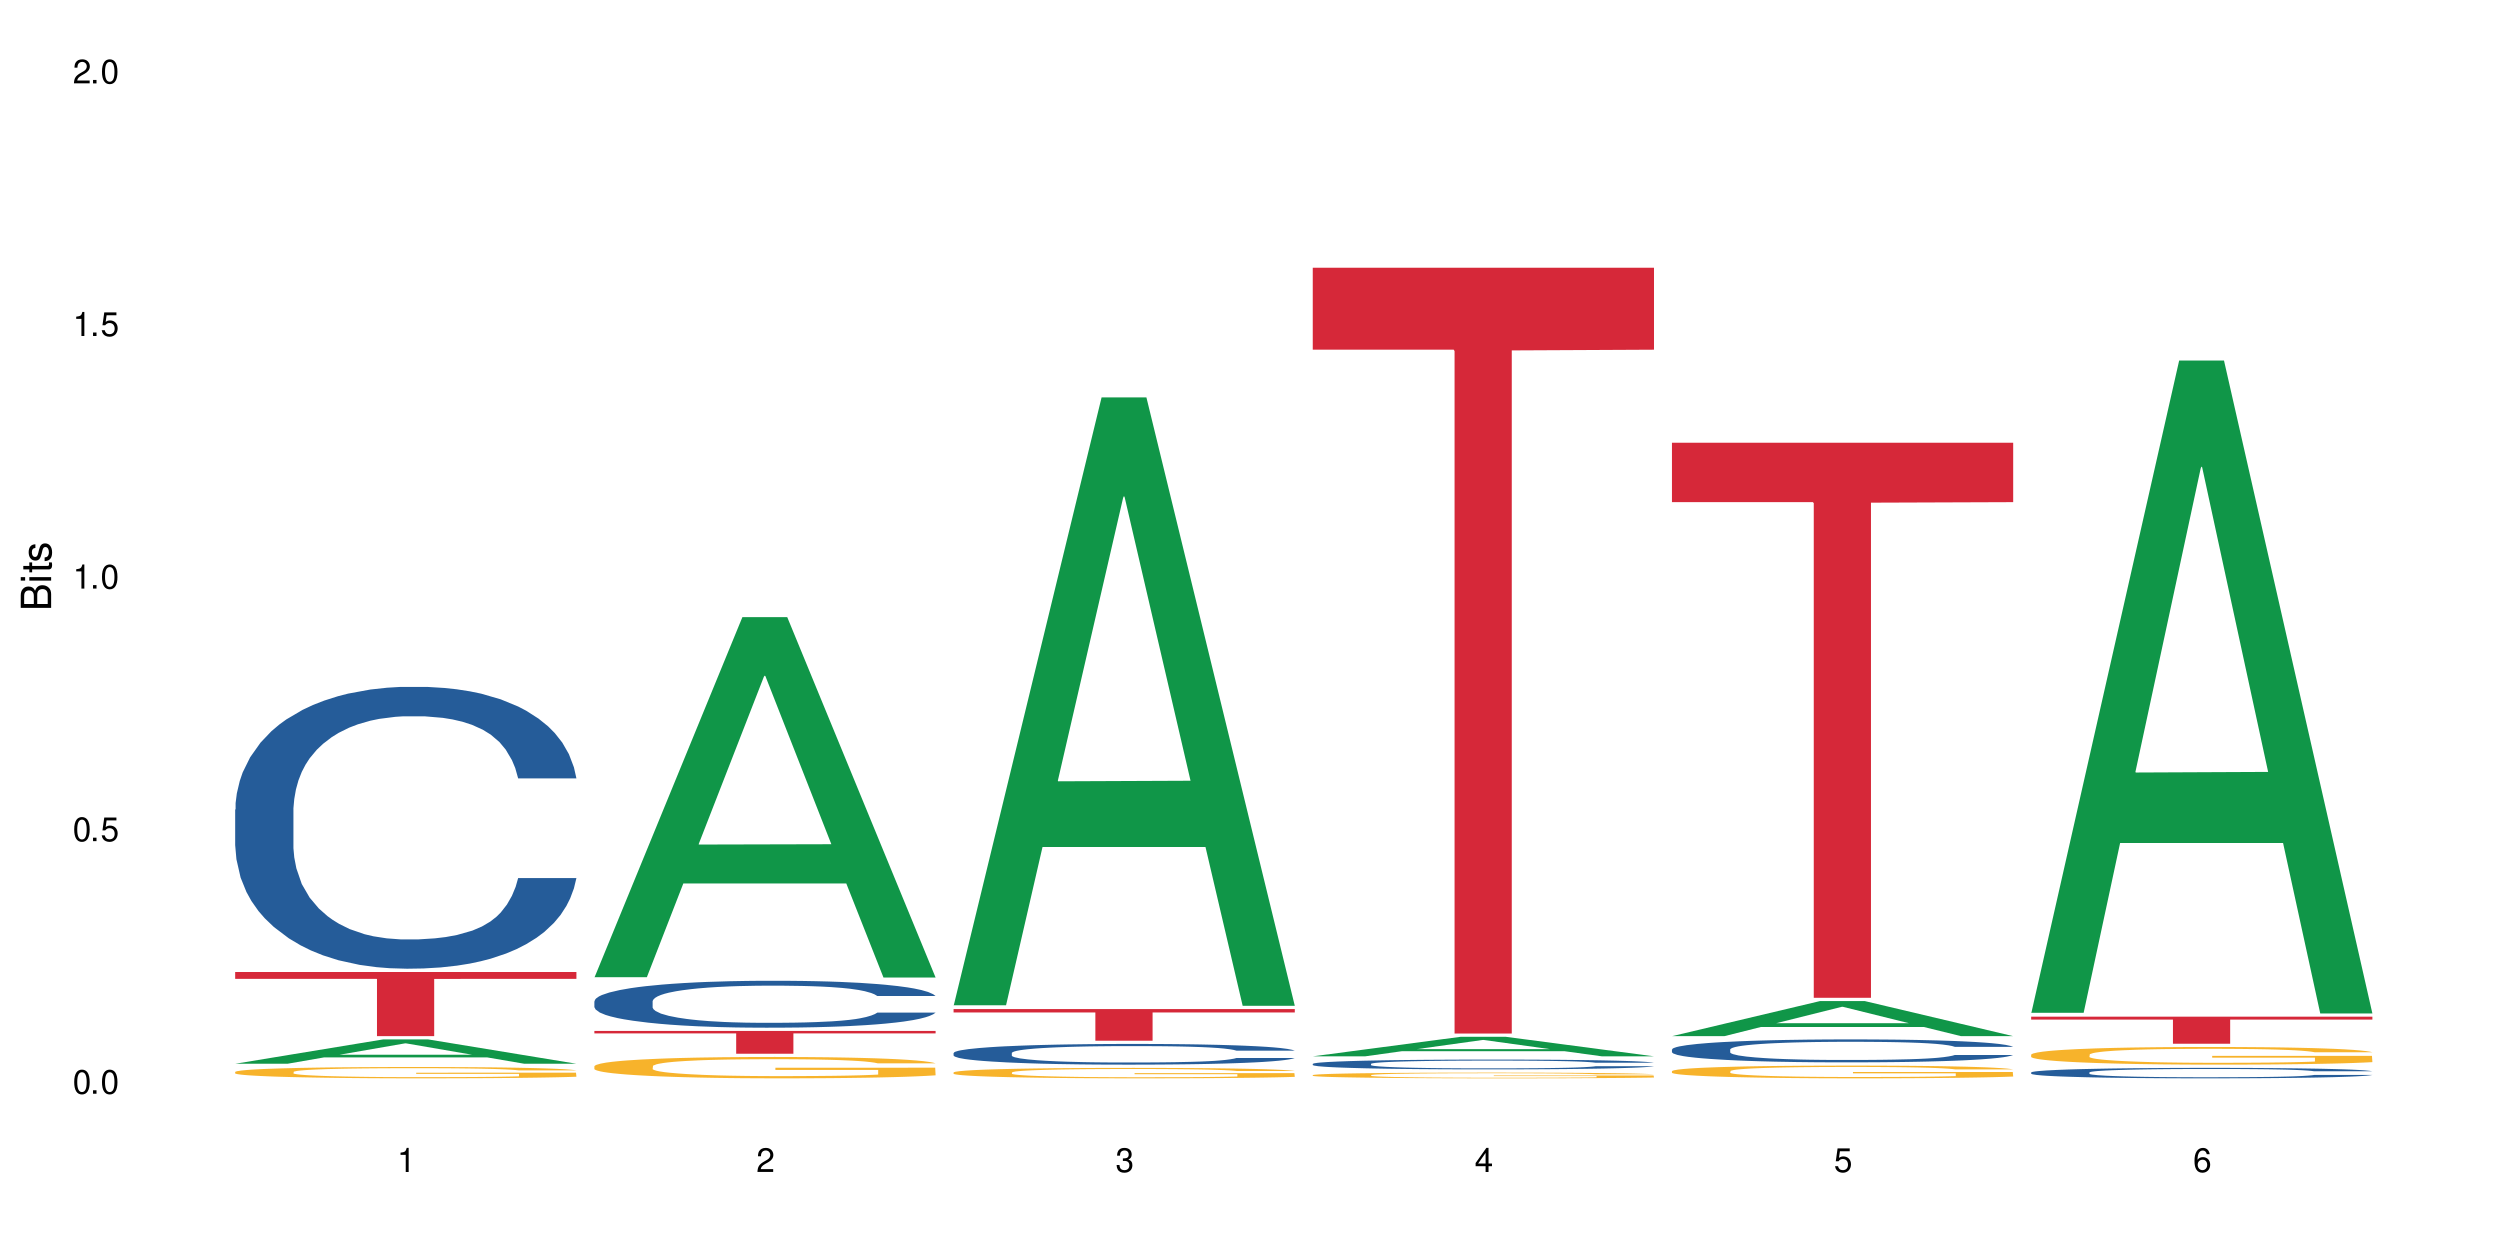
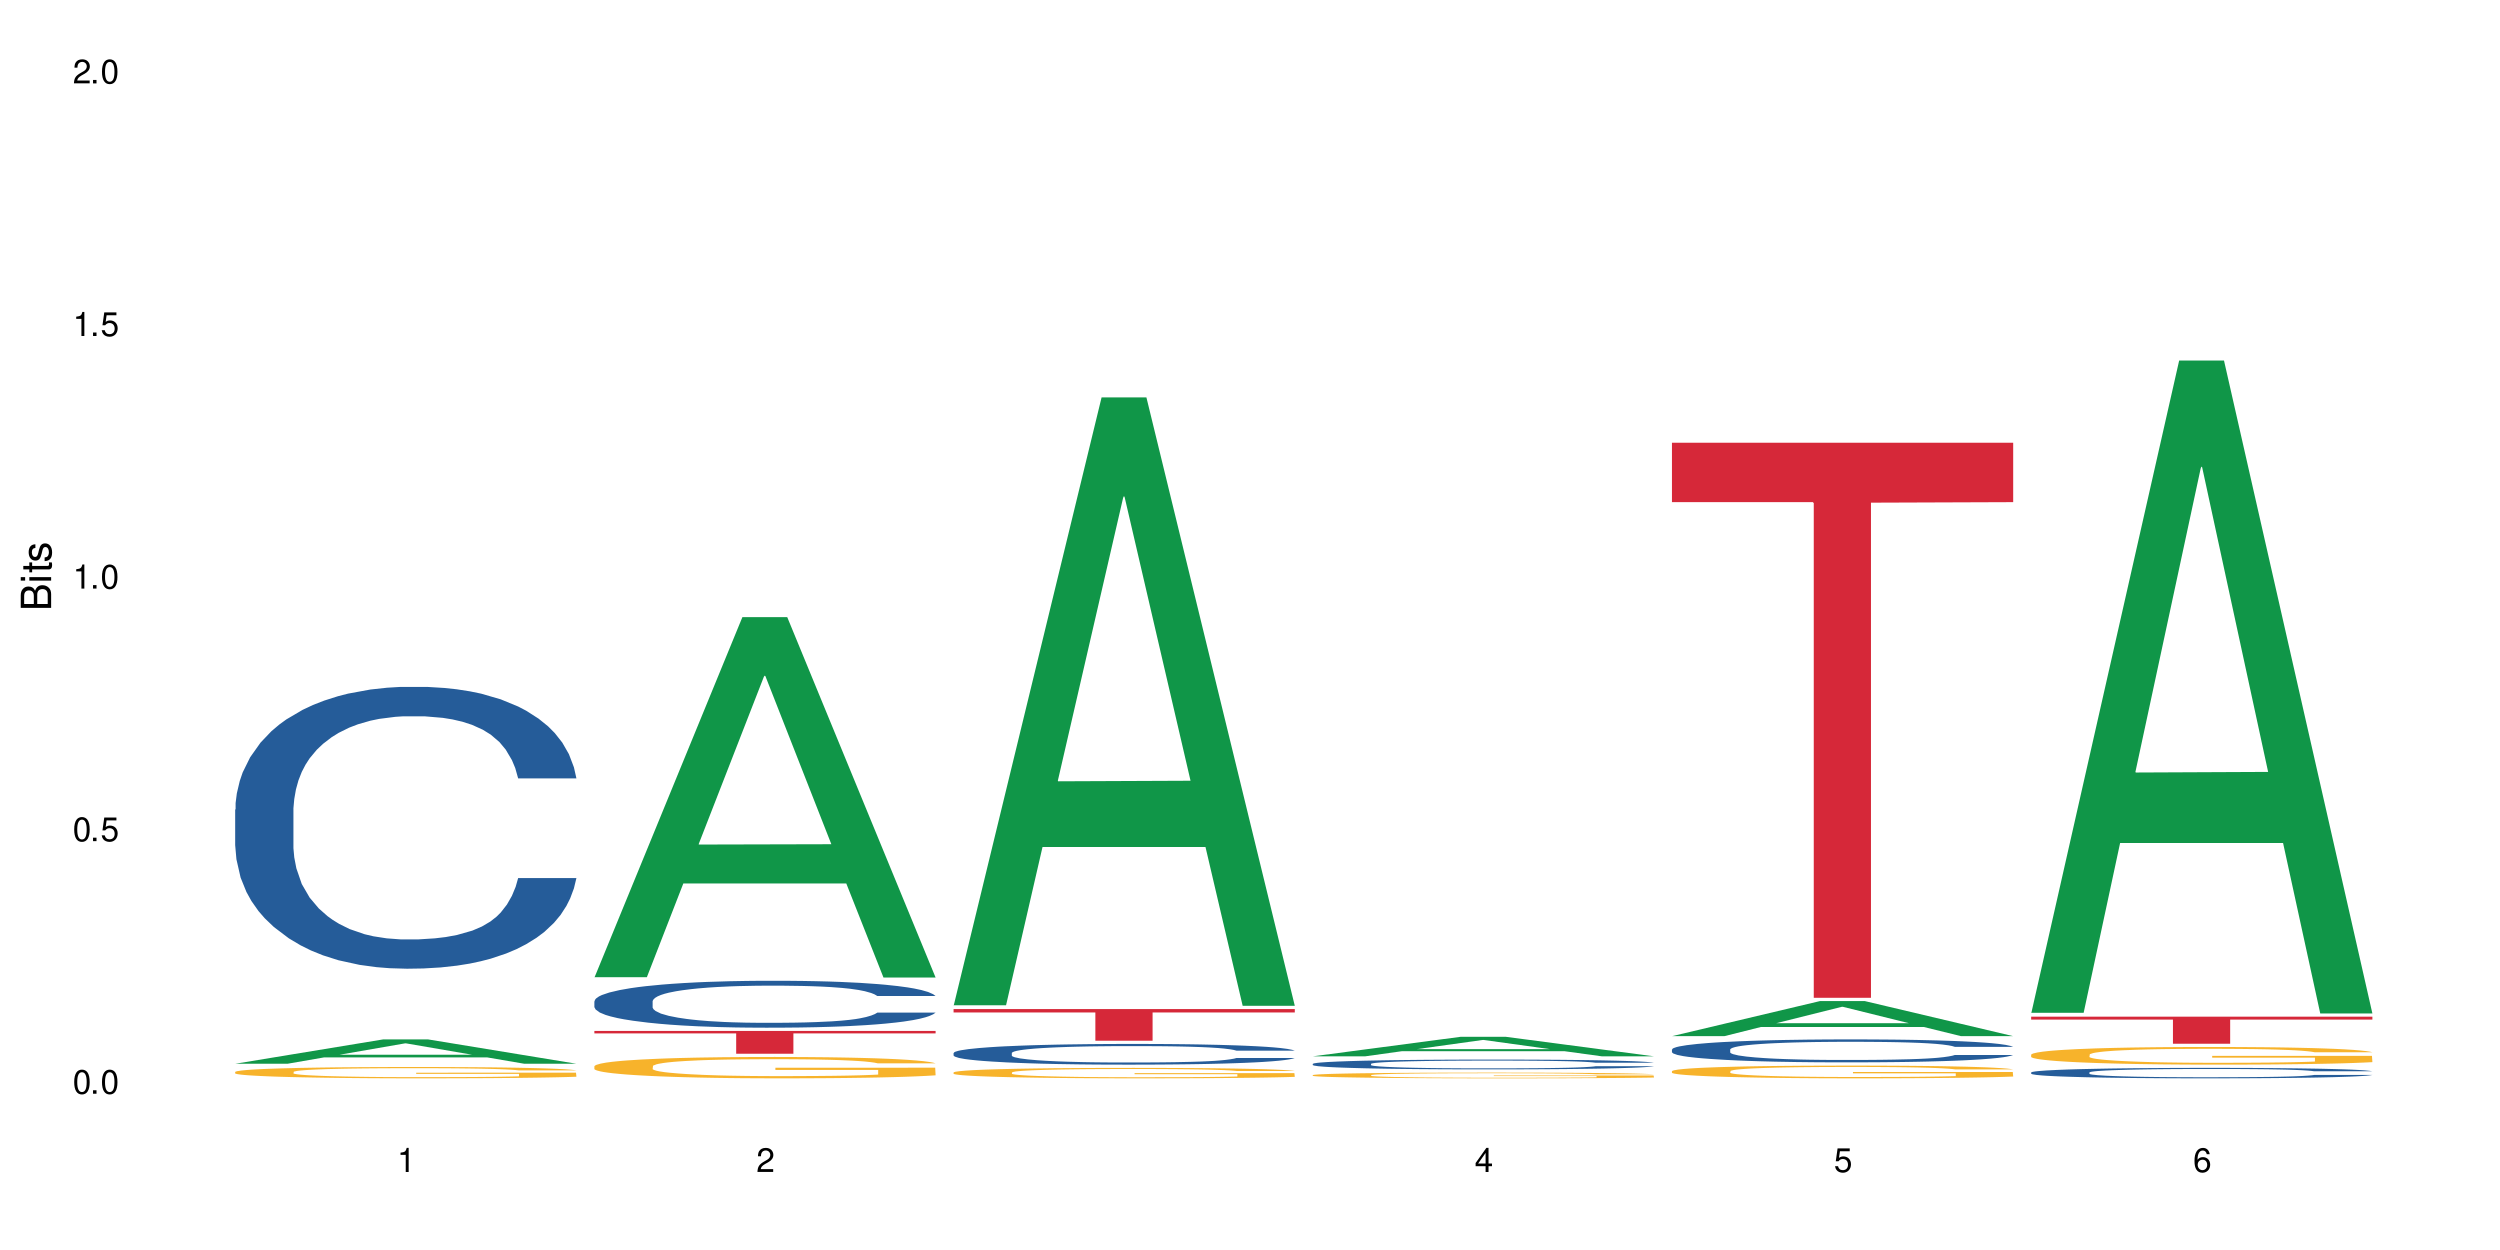
<svg xmlns="http://www.w3.org/2000/svg" xmlns:xlink="http://www.w3.org/1999/xlink" width="720" height="360" viewBox="0 0 720 360">
  <defs>
    <g>
      <g id="glyph-0-0">
</g>
      <g id="glyph-0-1">
        <path d="M 2.641 -6.938 C 2 -6.938 1.422 -6.656 1.078 -6.172 C 0.641 -5.562 0.406 -4.641 0.406 -3.359 C 0.406 -1.016 1.188 0.219 2.641 0.219 C 4.078 0.219 4.859 -1.016 4.859 -3.297 C 4.859 -4.641 4.656 -5.547 4.203 -6.172 C 3.844 -6.656 3.281 -6.938 2.641 -6.938 Z M 2.641 -6.188 C 3.547 -6.188 4 -5.25 4 -3.375 C 4 -1.406 3.562 -0.484 2.625 -0.484 C 1.734 -0.484 1.281 -1.438 1.281 -3.344 C 1.281 -5.25 1.734 -6.188 2.641 -6.188 Z M 2.641 -6.188 " />
      </g>
      <g id="glyph-0-2">
        <path d="M 1.828 -1 L 0.828 -1 L 0.828 0 L 1.828 0 Z M 1.828 -1 " />
      </g>
      <g id="glyph-0-3">
        <path d="M 4.562 -6.797 L 1.062 -6.797 L 0.547 -3.094 L 1.328 -3.094 C 1.719 -3.562 2.047 -3.734 2.578 -3.734 C 3.484 -3.734 4.062 -3.109 4.062 -2.094 C 4.062 -1.125 3.484 -0.531 2.578 -0.531 C 1.828 -0.531 1.375 -0.906 1.188 -1.672 L 0.328 -1.672 C 0.453 -1.109 0.547 -0.844 0.75 -0.594 C 1.125 -0.078 1.828 0.219 2.594 0.219 C 3.969 0.219 4.922 -0.781 4.922 -2.219 C 4.922 -3.562 4.031 -4.484 2.719 -4.484 C 2.25 -4.484 1.859 -4.359 1.469 -4.062 L 1.734 -5.969 L 4.562 -5.969 Z M 4.562 -6.797 " />
      </g>
      <g id="glyph-0-4">
        <path d="M 2.484 -4.938 L 2.484 0 L 3.328 0 L 3.328 -6.938 L 2.766 -6.938 C 2.469 -5.875 2.281 -5.734 0.984 -5.562 L 0.984 -4.938 Z M 2.484 -4.938 " />
      </g>
      <g id="glyph-0-5">
        <path d="M 4.859 -0.828 L 1.281 -0.828 C 1.359 -1.406 1.672 -1.781 2.5 -2.281 L 3.469 -2.828 C 4.406 -3.344 4.906 -4.062 4.906 -4.906 C 4.906 -5.484 4.672 -6.031 4.266 -6.406 C 3.859 -6.766 3.375 -6.938 2.719 -6.938 C 1.859 -6.938 1.219 -6.625 0.844 -6.031 C 0.609 -5.672 0.5 -5.234 0.484 -4.531 L 1.328 -4.531 C 1.359 -5.016 1.406 -5.281 1.531 -5.516 C 1.75 -5.938 2.188 -6.203 2.703 -6.203 C 3.469 -6.203 4.031 -5.641 4.031 -4.891 C 4.031 -4.344 3.719 -3.859 3.125 -3.516 L 2.234 -3 C 0.812 -2.172 0.406 -1.531 0.328 -0.016 L 4.859 -0.016 Z M 4.859 -0.828 " />
      </g>
      <g id="glyph-0-6">
-         <path d="M 2.125 -3.188 L 2.578 -3.188 C 3.5 -3.188 3.984 -2.766 3.984 -1.922 C 3.984 -1.062 3.469 -0.531 2.594 -0.531 C 1.656 -0.531 1.203 -1 1.156 -2.016 L 0.312 -2.016 C 0.344 -1.453 0.438 -1.094 0.609 -0.781 C 0.953 -0.109 1.625 0.219 2.547 0.219 C 3.953 0.219 4.859 -0.625 4.859 -1.938 C 4.859 -2.828 4.516 -3.297 3.703 -3.594 C 4.344 -3.844 4.656 -4.328 4.656 -5.031 C 4.656 -6.219 3.875 -6.938 2.578 -6.938 C 1.203 -6.938 0.484 -6.172 0.453 -4.703 L 1.297 -4.703 C 1.312 -5.125 1.344 -5.359 1.453 -5.578 C 1.641 -5.969 2.062 -6.203 2.594 -6.203 C 3.344 -6.203 3.797 -5.75 3.797 -5 C 3.797 -4.516 3.609 -4.219 3.25 -4.047 C 3.016 -3.953 2.703 -3.922 2.125 -3.906 Z M 2.125 -3.188 " />
-       </g>
+         </g>
      <g id="glyph-0-7">
        <path d="M 3.141 -1.672 L 3.141 0 L 3.984 0 L 3.984 -1.672 L 4.984 -1.672 L 4.984 -2.438 L 3.984 -2.438 L 3.984 -6.938 L 3.359 -6.938 L 0.266 -2.578 L 0.266 -1.672 Z M 3.141 -2.438 L 1 -2.438 L 3.141 -5.5 Z M 3.141 -2.438 " />
      </g>
      <g id="glyph-0-8">
        <path d="M 4.781 -5.125 C 4.609 -6.266 3.891 -6.938 2.844 -6.938 C 2.094 -6.938 1.422 -6.578 1.031 -5.953 C 0.594 -5.266 0.406 -4.422 0.406 -3.172 C 0.406 -2 0.578 -1.25 0.984 -0.641 C 1.359 -0.078 1.953 0.219 2.703 0.219 C 3.984 0.219 4.922 -0.75 4.922 -2.094 C 4.922 -3.375 4.062 -4.281 2.844 -4.281 C 2.172 -4.281 1.641 -4.031 1.281 -3.516 C 1.281 -5.234 1.828 -6.188 2.797 -6.188 C 3.391 -6.188 3.797 -5.797 3.938 -5.125 Z M 2.734 -3.531 C 3.547 -3.531 4.062 -2.953 4.062 -2.031 C 4.062 -1.156 3.484 -0.531 2.703 -0.531 C 1.922 -0.531 1.328 -1.188 1.328 -2.078 C 1.328 -2.938 1.906 -3.531 2.734 -3.531 Z M 2.734 -3.531 " />
      </g>
      <g id="glyph-1-0">
</g>
      <g id="glyph-1-1">
        <path d="M 0 -0.953 L 0 -4.891 C 0 -5.719 -0.234 -6.344 -0.734 -6.797 C -1.188 -7.234 -1.812 -7.469 -2.5 -7.469 C -3.547 -7.469 -4.188 -7 -4.625 -5.875 C -4.984 -6.688 -5.625 -7.094 -6.531 -7.094 C -7.172 -7.094 -7.734 -6.859 -8.141 -6.391 C -8.562 -5.922 -8.75 -5.344 -8.75 -4.5 L -8.75 -0.953 Z M -4.984 -2.062 L -7.766 -2.062 L -7.766 -4.219 C -7.766 -4.844 -7.688 -5.203 -7.453 -5.5 C -7.219 -5.812 -6.859 -5.969 -6.375 -5.969 C -5.891 -5.969 -5.531 -5.812 -5.297 -5.5 C -5.062 -5.203 -4.984 -4.844 -4.984 -4.219 Z M -0.984 -2.062 L -4 -2.062 L -4 -4.781 C -4 -5.766 -3.438 -6.359 -2.484 -6.359 C -1.547 -6.359 -0.984 -5.766 -0.984 -4.781 Z M -0.984 -2.062 " />
      </g>
      <g id="glyph-1-2">
        <path d="M -6.281 -1.797 L -6.281 -0.797 L 0 -0.797 L 0 -1.797 Z M -8.75 -1.797 L -8.75 -0.797 L -7.484 -0.797 L -7.484 -1.797 Z M -8.75 -1.797 " />
      </g>
      <g id="glyph-1-3">
        <path d="M -6.281 -3.047 L -6.281 -2.016 L -8.016 -2.016 L -8.016 -1.016 L -6.281 -1.016 L -6.281 -0.172 L -5.469 -0.172 L -5.469 -1.016 L -0.719 -1.016 C -0.078 -1.016 0.281 -1.453 0.281 -2.234 C 0.281 -2.5 0.25 -2.719 0.188 -3.047 L -0.641 -3.047 C -0.609 -2.906 -0.594 -2.766 -0.594 -2.562 C -0.594 -2.141 -0.719 -2.016 -1.156 -2.016 L -5.469 -2.016 L -5.469 -3.047 Z M -6.281 -3.047 " />
      </g>
      <g id="glyph-1-4">
        <path d="M -4.531 -5.25 C -5.766 -5.25 -6.469 -4.422 -6.469 -2.969 C -6.469 -1.516 -5.719 -0.562 -4.547 -0.562 C -3.562 -0.562 -3.094 -1.062 -2.734 -2.562 L -2.516 -3.484 C -2.344 -4.188 -2.094 -4.469 -1.641 -4.469 C -1.047 -4.469 -0.641 -3.875 -0.641 -3 C -0.641 -2.453 -0.797 -2 -1.062 -1.75 C -1.25 -1.594 -1.422 -1.531 -1.875 -1.469 L -1.875 -0.406 C -0.422 -0.453 0.281 -1.266 0.281 -2.922 C 0.281 -4.5 -0.5 -5.516 -1.719 -5.516 C -2.656 -5.516 -3.172 -4.984 -3.469 -3.734 L -3.703 -2.766 C -3.891 -1.953 -4.156 -1.609 -4.594 -1.609 C -5.188 -1.609 -5.547 -2.125 -5.547 -2.938 C -5.547 -3.75 -5.203 -4.172 -4.531 -4.203 Z M -4.531 -5.25 " />
      </g>
    </g>
  </defs>
  <rect x="-72" y="-36" width="864" height="432" fill="rgb(100%, 100%, 100%)" fill-opacity="1" />
  <path fill-rule="nonzero" fill="rgb(6.275%, 58.824%, 28.235%)" fill-opacity="1" d="M 67.73 306.352 L 67.836 306.344 L 110.359 299.348 L 123.273 299.348 L 166.008 306.359 L 150.992 306.359 L 140.281 304.527 L 93.352 304.527 L 82.852 306.352 L 67.73 306.352 L 97.863 303.77 L 135.977 303.766 L 116.973 300.492 L 116.766 300.484 L 116.555 300.504 L 97.758 303.766 L 97.863 303.77 Z M 67.73 306.352 " />
  <path fill-rule="nonzero" fill="rgb(14.51%, 36.078%, 60%)" fill-opacity="1" d="M 67.73 233.148 L 67.852 233.074 L 67.852 231.297 L 68.211 228.477 L 69.051 224.914 L 69.887 222.469 L 72.047 218.09 L 75.043 213.863 L 78.156 210.598 L 80.434 208.672 L 82.473 207.188 L 87.145 204.441 L 90.145 203.031 L 93.379 201.77 L 97.332 200.512 L 100.211 199.77 L 106.684 198.582 L 111.477 198.062 L 115.191 197.84 L 123.223 197.84 L 128.016 198.137 L 131.492 198.508 L 135.324 199.102 L 138.562 199.77 L 144.195 201.402 L 149.227 203.477 L 151.504 204.664 L 155.102 206.965 L 157.855 209.191 L 159.773 211.117 L 161.934 213.863 L 163.848 217.199 L 165.289 220.984 L 166.008 224.176 L 149.227 224.176 L 148.391 221.207 L 147.43 218.906 L 145.633 215.867 L 143.836 213.715 L 141.316 211.562 L 139.039 210.152 L 135.926 208.746 L 133.168 207.855 L 130.293 207.188 L 127.535 206.742 L 122.262 206.297 L 116.148 206.297 L 113.871 206.445 L 109.199 207.039 L 106.684 207.559 L 103.086 208.598 L 100.57 209.559 L 97.574 211.043 L 95.535 212.305 L 93.02 214.234 L 91.223 215.941 L 89.184 218.387 L 87.984 220.242 L 86.906 222.32 L 85.949 224.766 L 85.23 227.363 L 84.75 230.109 L 84.508 232.777 L 84.508 244.277 L 84.75 246.949 L 85.348 250.062 L 86.906 254.59 L 89.184 258.52 L 91.82 261.637 L 94.336 263.859 L 95.777 264.898 L 97.691 266.086 L 100.688 267.57 L 105.004 269.055 L 107.52 269.648 L 111.355 270.242 L 115.312 270.539 L 120.586 270.539 L 125.258 270.242 L 128.375 269.871 L 131.609 269.277 L 136.043 268.016 L 138.801 266.828 L 141.199 265.418 L 142.996 264.008 L 144.195 262.824 L 145.992 260.523 L 147.43 258 L 148.508 255.402 L 149.227 252.883 L 166.008 252.883 L 165.289 255.848 L 164.207 258.742 L 163.129 260.895 L 161.453 263.488 L 159.535 265.789 L 156.777 268.387 L 154.5 270.094 L 151.504 271.945 L 148.75 273.355 L 145.754 274.617 L 141.316 276.102 L 138.441 276.844 L 135.324 277.512 L 131.609 278.105 L 126.938 278.621 L 121.902 278.918 L 117.227 278.992 L 112.195 278.844 L 108.48 278.547 L 103.566 277.883 L 97.453 276.547 L 93.02 275.137 L 89.543 273.727 L 86.547 272.242 L 83.191 270.242 L 78.875 266.977 L 76.238 264.453 L 74.441 262.379 L 72.406 259.484 L 70.969 256.887 L 69.289 252.734 L 68.09 247.469 L 67.73 243.387 Z M 67.73 233.148 " />
  <path fill-rule="nonzero" fill="rgb(96.863%, 70.196%, 16.863%)" fill-opacity="1" d="M 67.73 308.691 L 67.852 308.691 L 67.852 308.629 L 68.332 308.496 L 69.527 308.312 L 71.086 308.16 L 72.766 308.039 L 73.844 307.977 L 75.641 307.887 L 77.199 307.824 L 81.152 307.688 L 86.188 307.562 L 88.945 307.512 L 92.059 307.461 L 96.496 307.402 L 98.531 307.383 L 104.766 307.332 L 111.836 307.305 L 119.625 307.297 L 123.223 307.297 L 128.133 307.309 L 134.848 307.344 L 138.68 307.371 L 141.676 307.402 L 144.793 307.441 L 148.629 307.5 L 152.223 307.574 L 155.102 307.645 L 157.977 307.734 L 160.375 307.828 L 162.41 307.934 L 164.207 308.059 L 165.289 308.164 L 166.008 308.266 L 149.348 308.266 L 148.391 308.164 L 147.309 308.082 L 145.512 307.984 L 143.715 307.914 L 141.918 307.855 L 138.562 307.777 L 135.684 307.73 L 132.09 307.688 L 128.613 307.66 L 124.66 307.645 L 122.262 307.637 L 115.91 307.637 L 110.156 307.66 L 106.801 307.684 L 104.406 307.707 L 101.047 307.75 L 99.012 307.785 L 97.812 307.812 L 94.219 307.902 L 91.82 307.988 L 90.504 308.043 L 88.824 308.133 L 87.625 308.215 L 86.309 308.332 L 85.59 308.422 L 84.629 308.625 L 84.508 309.16 L 84.871 309.273 L 85.59 309.395 L 86.547 309.504 L 87.984 309.617 L 89.422 309.703 L 91.941 309.82 L 94.098 309.898 L 95.777 309.949 L 99.012 310.027 L 100.328 310.055 L 103.445 310.109 L 106.684 310.152 L 110.637 310.188 L 113.633 310.203 L 118.426 310.219 L 124.539 310.219 L 131.73 310.199 L 136.285 310.176 L 139.398 310.152 L 141.438 310.133 L 143.953 310.102 L 145.754 310.07 L 147.43 310.039 L 149.469 309.988 L 149.469 309.273 L 119.863 309.27 L 119.863 308.938 L 165.887 308.934 L 166.008 310.102 L 163.488 310.18 L 160.375 310.258 L 157.379 310.316 L 154.262 310.367 L 149.828 310.426 L 146.23 310.461 L 140.719 310.504 L 135.684 310.527 L 130.41 310.547 L 125.738 310.555 L 120.223 310.559 L 115.312 310.555 L 110.039 310.535 L 105.844 310.512 L 102.008 310.48 L 98.172 310.441 L 93.379 310.379 L 90.262 310.328 L 87.027 310.266 L 83.789 310.191 L 80.914 310.113 L 78.996 310.051 L 77.078 309.977 L 75.043 309.887 L 73.125 309.785 L 71.688 309.695 L 70.367 309.59 L 69.41 309.492 L 68.449 309.359 L 67.969 309.25 L 67.73 309.156 Z M 67.73 308.691 " />
-   <path fill-rule="nonzero" fill="rgb(83.922%, 15.686%, 22.353%)" fill-opacity="1" d="M 67.73 279.93 L 166.008 279.93 L 166.008 281.91 L 125.047 281.926 L 125.047 298.41 L 108.57 298.41 L 108.57 281.945 L 108.332 281.91 L 67.73 281.91 Z M 67.73 279.93 " />
  <path fill-rule="nonzero" fill="rgb(6.275%, 58.824%, 28.235%)" fill-opacity="1" d="M 171.18 281.434 L 171.285 281.336 L 213.809 177.734 L 226.723 177.734 L 269.453 281.531 L 254.441 281.531 L 243.73 254.438 L 196.797 254.438 L 186.297 281.434 L 171.18 281.434 L 201.312 243.23 L 239.426 243.133 L 220.422 194.695 L 220.211 194.598 L 220 194.891 L 201.207 243.133 L 201.312 243.23 Z M 171.18 281.434 " />
  <path fill-rule="nonzero" fill="rgb(14.51%, 36.078%, 60%)" fill-opacity="1" d="M 171.18 288.348 L 171.297 288.336 L 171.297 288.039 L 171.66 287.57 L 172.496 286.977 L 173.336 286.57 L 175.492 285.84 L 178.488 285.137 L 181.605 284.594 L 183.883 284.273 L 185.922 284.027 L 190.594 283.57 L 193.59 283.336 L 196.828 283.125 L 200.781 282.914 L 203.656 282.793 L 210.129 282.594 L 214.922 282.508 L 218.641 282.469 L 226.668 282.469 L 231.461 282.52 L 234.938 282.582 L 238.773 282.68 L 242.008 282.793 L 247.641 283.062 L 252.676 283.41 L 254.953 283.605 L 258.547 283.988 L 261.305 284.359 L 263.223 284.68 L 265.379 285.137 L 267.297 285.691 L 268.734 286.324 L 269.453 286.855 L 252.676 286.855 L 251.836 286.359 L 250.879 285.977 L 249.082 285.473 L 247.281 285.113 L 244.766 284.754 L 242.488 284.52 L 239.371 284.285 L 236.617 284.137 L 233.738 284.027 L 230.984 283.953 L 225.711 283.879 L 219.598 283.879 L 217.32 283.902 L 212.645 284 L 210.129 284.086 L 206.535 284.262 L 204.016 284.422 L 201.02 284.668 L 198.984 284.879 L 196.469 285.199 L 194.668 285.484 L 192.633 285.891 L 191.434 286.199 L 190.355 286.547 L 189.395 286.953 L 188.676 287.383 L 188.199 287.84 L 187.957 288.285 L 187.957 290.199 L 188.199 290.645 L 188.797 291.164 L 190.355 291.918 L 192.633 292.57 L 195.27 293.09 L 197.785 293.461 L 199.223 293.633 L 201.141 293.832 L 204.137 294.078 L 208.453 294.324 L 210.969 294.422 L 214.805 294.523 L 218.758 294.57 L 224.031 294.57 L 228.707 294.523 L 231.82 294.461 L 235.059 294.359 L 239.492 294.152 L 242.25 293.953 L 244.645 293.719 L 246.445 293.484 L 247.641 293.285 L 249.441 292.902 L 250.879 292.484 L 251.957 292.051 L 252.676 291.633 L 269.453 291.633 L 268.734 292.125 L 267.656 292.609 L 266.578 292.965 L 264.898 293.398 L 262.984 293.781 L 260.227 294.215 L 257.949 294.496 L 254.953 294.805 L 252.195 295.039 L 249.199 295.25 L 244.766 295.496 L 241.891 295.621 L 238.773 295.73 L 235.059 295.832 L 230.383 295.918 L 225.352 295.965 L 220.676 295.98 L 215.645 295.953 L 211.926 295.906 L 207.012 295.793 L 200.902 295.57 L 196.469 295.336 L 192.992 295.102 L 189.996 294.855 L 186.641 294.523 L 182.324 293.977 L 179.688 293.559 L 177.891 293.215 L 175.852 292.73 L 174.414 292.301 L 172.738 291.609 L 171.539 290.73 L 171.18 290.051 Z M 171.18 288.348 " />
  <path fill-rule="nonzero" fill="rgb(96.863%, 70.196%, 16.863%)" fill-opacity="1" d="M 171.18 307.043 L 171.297 307.035 L 171.297 306.926 L 171.777 306.672 L 172.977 306.324 L 174.535 306.035 L 176.211 305.812 L 177.293 305.695 L 179.09 305.523 L 180.648 305.402 L 184.602 305.148 L 189.637 304.914 L 192.391 304.812 L 195.508 304.715 L 199.941 304.609 L 201.98 304.57 L 208.211 304.48 L 215.281 304.426 L 223.074 304.406 L 226.668 304.414 L 231.582 304.434 L 238.293 304.496 L 242.129 304.555 L 245.125 304.609 L 248.242 304.684 L 252.078 304.793 L 255.672 304.93 L 258.547 305.062 L 261.426 305.234 L 263.82 305.414 L 265.859 305.609 L 267.656 305.844 L 268.734 306.043 L 269.453 306.238 L 252.797 306.238 L 251.836 306.043 L 250.758 305.891 L 248.961 305.703 L 247.164 305.57 L 245.363 305.465 L 242.008 305.316 L 239.133 305.227 L 235.539 305.148 L 232.062 305.098 L 228.105 305.062 L 225.711 305.055 L 219.359 305.055 L 213.605 305.094 L 210.25 305.137 L 207.852 305.184 L 204.496 305.266 L 202.461 305.332 L 201.262 305.379 L 197.664 305.555 L 195.27 305.711 L 193.949 305.816 L 192.273 305.984 L 191.074 306.137 L 189.754 306.363 L 189.035 306.531 L 188.078 306.914 L 187.957 307.926 L 188.316 308.137 L 189.035 308.367 L 189.996 308.57 L 191.434 308.785 L 192.871 308.945 L 195.387 309.164 L 197.547 309.312 L 199.223 309.406 L 202.461 309.559 L 203.777 309.609 L 206.895 309.711 L 210.129 309.789 L 214.086 309.855 L 217.082 309.891 L 221.875 309.918 L 227.988 309.918 L 235.18 309.883 L 239.73 309.84 L 242.848 309.793 L 244.887 309.754 L 247.402 309.695 L 249.199 309.637 L 250.879 309.574 L 252.914 309.48 L 252.914 308.137 L 223.312 308.133 L 223.312 307.504 L 269.336 307.496 L 269.453 309.695 L 266.938 309.844 L 263.82 309.992 L 260.824 310.105 L 257.711 310.199 L 253.273 310.305 L 249.68 310.375 L 244.168 310.453 L 239.133 310.504 L 233.859 310.535 L 229.184 310.555 L 223.672 310.559 L 218.758 310.547 L 213.484 310.516 L 209.289 310.469 L 205.457 310.414 L 201.621 310.34 L 196.828 310.223 L 193.711 310.125 L 190.473 310.008 L 187.238 309.867 L 184.363 309.715 L 182.445 309.598 L 180.527 309.465 L 178.488 309.293 L 176.57 309.105 L 175.133 308.93 L 173.816 308.734 L 172.855 308.547 L 171.898 308.293 L 171.418 308.094 L 171.18 307.918 Z M 171.18 307.043 " />
  <path fill-rule="nonzero" fill="rgb(83.922%, 15.686%, 22.353%)" fill-opacity="1" d="M 171.18 296.918 L 269.453 296.918 L 269.453 297.617 L 228.496 297.625 L 228.496 303.469 L 212.02 303.469 L 212.02 297.629 L 211.777 297.617 L 171.18 297.617 Z M 171.18 296.918 " />
  <path fill-rule="nonzero" fill="rgb(6.275%, 58.824%, 28.235%)" fill-opacity="1" d="M 274.629 289.508 L 274.73 289.344 L 317.254 114.457 L 330.168 114.457 L 372.902 289.672 L 357.887 289.672 L 347.18 243.934 L 300.246 243.934 L 289.746 289.508 L 274.629 289.508 L 304.762 225.016 L 342.875 224.852 L 323.871 143.082 L 323.66 142.918 L 323.449 143.414 L 304.656 224.852 L 304.762 225.016 Z M 274.629 289.508 " />
  <path fill-rule="nonzero" fill="rgb(14.51%, 36.078%, 60%)" fill-opacity="1" d="M 274.629 303.25 L 274.746 303.246 L 274.746 303.117 L 275.105 302.91 L 275.945 302.648 L 276.785 302.469 L 278.941 302.145 L 281.938 301.836 L 285.055 301.598 L 287.332 301.453 L 289.367 301.344 L 294.043 301.145 L 297.039 301.039 L 300.273 300.949 L 304.23 300.855 L 307.105 300.801 L 313.578 300.715 L 318.371 300.676 L 322.086 300.66 L 330.117 300.66 L 334.91 300.68 L 338.387 300.707 L 342.223 300.75 L 345.457 300.801 L 351.09 300.922 L 356.125 301.074 L 358.402 301.16 L 361.996 301.328 L 364.754 301.492 L 366.672 301.633 L 368.828 301.836 L 370.746 302.082 L 372.184 302.359 L 372.902 302.594 L 356.125 302.594 L 355.285 302.375 L 354.324 302.207 L 352.527 301.984 L 350.73 301.824 L 348.215 301.668 L 345.938 301.562 L 342.82 301.461 L 340.062 301.395 L 337.188 301.344 L 334.43 301.312 L 329.156 301.281 L 323.047 301.281 L 320.77 301.289 L 316.094 301.336 L 313.578 301.371 L 309.98 301.449 L 307.465 301.52 L 304.469 301.629 L 302.434 301.723 L 299.914 301.863 L 298.117 301.988 L 296.078 302.168 L 294.883 302.305 L 293.801 302.457 L 292.844 302.637 L 292.125 302.828 L 291.645 303.027 L 291.406 303.223 L 291.406 304.07 L 291.645 304.266 L 292.246 304.492 L 293.801 304.824 L 296.078 305.113 L 298.715 305.344 L 301.234 305.508 L 302.672 305.582 L 304.59 305.672 L 307.586 305.777 L 311.898 305.887 L 314.418 305.934 L 318.25 305.977 L 322.207 305.996 L 327.48 305.996 L 332.152 305.977 L 335.27 305.949 L 338.508 305.906 L 342.941 305.812 L 345.695 305.727 L 348.094 305.621 L 349.891 305.52 L 351.09 305.43 L 352.887 305.262 L 354.324 305.078 L 355.406 304.887 L 356.125 304.699 L 372.902 304.699 L 372.184 304.918 L 371.105 305.133 L 370.027 305.289 L 368.348 305.48 L 366.43 305.648 L 363.676 305.84 L 361.398 305.965 L 358.402 306.102 L 355.645 306.203 L 352.648 306.297 L 348.215 306.406 L 345.336 306.461 L 342.223 306.508 L 338.508 306.551 L 333.832 306.59 L 328.797 306.613 L 324.125 306.617 L 319.09 306.605 L 315.375 306.586 L 310.461 306.535 L 304.348 306.438 L 299.914 306.336 L 296.438 306.23 L 293.441 306.121 L 290.086 305.977 L 285.773 305.734 L 283.137 305.551 L 281.34 305.398 L 279.301 305.184 L 277.863 304.996 L 276.184 304.691 L 274.988 304.305 L 274.629 304.004 Z M 274.629 303.25 " />
  <path fill-rule="nonzero" fill="rgb(96.863%, 70.196%, 16.863%)" fill-opacity="1" d="M 274.629 308.844 L 274.746 308.84 L 274.746 308.785 L 275.227 308.66 L 276.426 308.492 L 277.984 308.352 L 279.66 308.242 L 280.738 308.184 L 282.535 308.102 L 284.094 308.039 L 288.051 307.918 L 293.082 307.801 L 295.84 307.754 L 298.957 307.707 L 303.391 307.652 L 305.43 307.637 L 311.66 307.59 L 318.73 307.562 L 326.52 307.555 L 330.117 307.559 L 335.031 307.57 L 341.742 307.598 L 345.578 307.625 L 348.574 307.652 L 351.688 307.691 L 355.523 307.746 L 359.121 307.812 L 361.996 307.875 L 364.871 307.957 L 367.27 308.047 L 369.309 308.141 L 371.105 308.258 L 372.184 308.355 L 372.902 308.449 L 356.242 308.449 L 355.285 308.355 L 354.207 308.281 L 352.41 308.188 L 350.609 308.125 L 348.812 308.07 L 345.457 308 L 342.582 307.957 L 338.984 307.918 L 335.512 307.895 L 331.555 307.875 L 329.156 307.871 L 322.805 307.871 L 317.055 307.891 L 313.699 307.91 L 311.301 307.934 L 307.945 307.977 L 305.906 308.008 L 304.707 308.031 L 301.113 308.113 L 298.715 308.191 L 297.398 308.242 L 295.719 308.328 L 294.523 308.398 L 293.203 308.512 L 292.484 308.594 L 291.527 308.777 L 291.406 309.273 L 291.766 309.375 L 292.484 309.488 L 293.441 309.586 L 294.883 309.691 L 296.32 309.773 L 298.836 309.879 L 300.992 309.949 L 302.672 309.996 L 305.906 310.07 L 307.227 310.094 L 310.34 310.145 L 313.578 310.184 L 317.531 310.215 L 320.527 310.23 L 325.324 310.246 L 331.434 310.246 L 338.625 310.23 L 343.18 310.207 L 346.297 310.188 L 348.332 310.168 L 350.852 310.137 L 352.648 310.109 L 354.324 310.078 L 356.363 310.031 L 356.363 309.375 L 326.762 309.375 L 326.762 309.066 L 372.781 309.062 L 372.902 310.137 L 370.387 310.211 L 367.27 310.281 L 364.273 310.336 L 361.156 310.383 L 356.723 310.434 L 353.129 310.469 L 347.613 310.508 L 342.582 310.531 L 337.309 310.547 L 332.633 310.555 L 327.121 310.559 L 322.207 310.555 L 316.934 310.535 L 312.738 310.516 L 308.902 310.488 L 305.07 310.453 L 300.273 310.395 L 297.16 310.348 L 293.922 310.289 L 290.688 310.223 L 287.809 310.148 L 285.895 310.09 L 283.977 310.023 L 281.938 309.941 L 280.02 309.848 L 278.582 309.762 L 277.262 309.668 L 276.305 309.578 L 275.348 309.453 L 274.867 309.355 L 274.629 309.27 Z M 274.629 308.844 " />
  <path fill-rule="nonzero" fill="rgb(83.922%, 15.686%, 22.353%)" fill-opacity="1" d="M 274.629 290.609 L 372.902 290.609 L 372.902 291.586 L 331.945 291.594 L 331.945 299.723 L 315.465 299.723 L 315.465 291.602 L 315.227 291.586 L 274.629 291.586 Z M 274.629 290.609 " />
  <path fill-rule="nonzero" fill="rgb(6.275%, 58.824%, 28.235%)" fill-opacity="1" d="M 378.074 304.219 L 378.18 304.215 L 420.703 298.594 L 433.617 298.594 L 476.352 304.223 L 461.336 304.223 L 450.625 302.754 L 403.695 302.754 L 393.195 304.219 L 378.074 304.219 L 408.207 302.145 L 446.32 302.141 L 427.316 299.512 L 427.109 299.508 L 426.898 299.523 L 408.105 302.141 L 408.207 302.145 Z M 378.074 304.219 " />
  <path fill-rule="nonzero" fill="rgb(14.51%, 36.078%, 60%)" fill-opacity="1" d="M 378.074 306.387 L 378.195 306.383 L 378.195 306.324 L 378.555 306.227 L 379.395 306.102 L 380.23 306.016 L 382.391 305.863 L 385.387 305.719 L 388.5 305.605 L 390.777 305.539 L 392.816 305.484 L 397.492 305.391 L 400.488 305.34 L 403.723 305.297 L 407.676 305.254 L 410.555 305.227 L 417.027 305.188 L 421.82 305.168 L 425.535 305.16 L 433.566 305.16 L 438.359 305.172 L 441.836 305.184 L 445.668 305.207 L 448.906 305.227 L 454.539 305.285 L 459.57 305.355 L 461.848 305.398 L 465.445 305.477 L 468.199 305.555 L 470.117 305.621 L 472.277 305.719 L 474.191 305.832 L 475.633 305.965 L 476.352 306.074 L 459.57 306.074 L 458.734 305.973 L 457.773 305.891 L 455.977 305.785 L 454.18 305.711 L 451.66 305.637 L 449.383 305.59 L 446.27 305.539 L 443.512 305.508 L 440.637 305.484 L 437.879 305.469 L 432.605 305.453 L 426.492 305.453 L 424.215 305.461 L 419.543 305.48 L 417.027 305.5 L 413.43 305.535 L 410.914 305.566 L 407.918 305.621 L 405.879 305.664 L 403.363 305.73 L 401.566 305.789 L 399.527 305.875 L 398.328 305.938 L 397.25 306.012 L 396.293 306.098 L 395.574 306.188 L 395.094 306.281 L 394.855 306.375 L 394.855 306.773 L 395.094 306.867 L 395.691 306.973 L 397.25 307.129 L 399.527 307.266 L 402.164 307.375 L 404.68 307.453 L 406.121 307.488 L 408.035 307.531 L 411.035 307.582 L 415.348 307.633 L 417.863 307.652 L 421.699 307.676 L 425.656 307.684 L 430.93 307.684 L 435.602 307.676 L 438.719 307.66 L 441.953 307.641 L 446.387 307.598 L 449.145 307.555 L 451.543 307.508 L 453.34 307.457 L 454.539 307.418 L 456.336 307.336 L 457.773 307.25 L 458.852 307.16 L 459.57 307.07 L 476.352 307.07 L 475.633 307.176 L 474.555 307.273 L 473.473 307.352 L 471.797 307.441 L 469.879 307.52 L 467.121 307.609 L 464.844 307.668 L 461.848 307.734 L 459.094 307.781 L 456.098 307.824 L 451.66 307.879 L 448.785 307.902 L 445.668 307.926 L 441.953 307.945 L 437.281 307.965 L 432.246 307.977 L 427.574 307.977 L 422.539 307.973 L 418.824 307.961 L 413.91 307.938 L 407.797 307.895 L 403.363 307.844 L 399.887 307.797 L 396.891 307.742 L 393.535 307.676 L 389.223 307.562 L 386.586 307.473 L 384.785 307.402 L 382.75 307.301 L 381.312 307.211 L 379.633 307.066 L 378.434 306.883 L 378.074 306.742 Z M 378.074 306.387 " />
  <path fill-rule="nonzero" fill="rgb(96.863%, 70.196%, 16.863%)" fill-opacity="1" d="M 378.074 309.621 L 378.195 309.617 L 378.195 309.586 L 378.676 309.52 L 379.871 309.426 L 381.43 309.352 L 383.109 309.289 L 384.188 309.258 L 385.984 309.215 L 387.543 309.18 L 391.496 309.113 L 396.531 309.051 L 399.289 309.023 L 402.402 308.996 L 406.84 308.969 L 408.875 308.957 L 415.109 308.934 L 422.18 308.922 L 429.969 308.914 L 433.566 308.918 L 438.48 308.922 L 445.191 308.938 L 449.023 308.953 L 452.02 308.969 L 455.137 308.988 L 458.973 309.02 L 462.566 309.055 L 465.445 309.09 L 468.32 309.137 L 470.719 309.184 L 472.754 309.238 L 474.555 309.301 L 475.633 309.352 L 476.352 309.406 L 459.691 309.406 L 458.734 309.352 L 457.652 309.312 L 455.855 309.262 L 454.059 309.227 L 452.262 309.199 L 448.906 309.16 L 446.027 309.133 L 442.434 309.113 L 438.957 309.102 L 435.004 309.09 L 426.254 309.09 L 420.5 309.098 L 417.145 309.109 L 414.75 309.121 L 411.395 309.145 L 409.355 309.164 L 408.156 309.176 L 404.562 309.223 L 402.164 309.262 L 400.848 309.293 L 399.168 309.336 L 397.969 309.379 L 396.652 309.438 L 395.934 309.484 L 394.973 309.586 L 394.855 309.855 L 395.215 309.91 L 395.934 309.973 L 396.891 310.027 L 398.328 310.086 L 399.766 310.129 L 402.285 310.188 L 404.441 310.227 L 406.121 310.25 L 409.355 310.293 L 410.672 310.305 L 413.789 310.332 L 417.027 310.352 L 420.98 310.371 L 423.977 310.379 L 428.77 310.387 L 434.883 310.387 L 442.074 310.379 L 446.629 310.367 L 449.746 310.355 L 451.781 310.344 L 454.297 310.328 L 456.098 310.312 L 457.773 310.297 L 459.812 310.27 L 459.812 309.91 L 430.211 309.91 L 430.211 309.742 L 476.23 309.742 L 476.352 310.328 L 473.832 310.367 L 470.719 310.406 L 467.723 310.438 L 464.605 310.461 L 460.172 310.492 L 456.574 310.508 L 451.062 310.531 L 446.027 310.543 L 440.754 310.555 L 436.082 310.559 L 430.57 310.559 L 425.656 310.555 L 420.383 310.547 L 416.188 310.535 L 412.352 310.52 L 408.516 310.5 L 403.723 310.469 L 400.605 310.441 L 397.371 310.41 L 394.133 310.375 L 391.258 310.332 L 389.34 310.301 L 387.422 310.266 L 385.387 310.223 L 383.469 310.172 L 382.031 310.125 L 380.711 310.07 L 379.754 310.02 L 378.793 309.953 L 378.316 309.898 L 378.074 309.852 Z M 378.074 309.621 " />
-   <path fill-rule="nonzero" fill="rgb(83.922%, 15.686%, 22.353%)" fill-opacity="1" d="M 378.074 77.105 L 476.352 77.105 L 476.352 100.711 L 435.391 100.918 L 435.391 297.652 L 418.914 297.652 L 418.914 101.125 L 418.676 100.711 L 378.074 100.711 Z M 378.074 77.105 " />
  <path fill-rule="nonzero" fill="rgb(6.275%, 58.824%, 28.235%)" fill-opacity="1" d="M 481.523 298.406 L 481.629 298.395 L 524.152 288.312 L 537.066 288.312 L 579.797 298.414 L 564.785 298.414 L 554.074 295.777 L 507.141 295.777 L 496.641 298.406 L 481.523 298.406 L 511.656 294.688 L 549.77 294.68 L 530.766 289.965 L 530.555 289.953 L 530.348 289.984 L 511.551 294.68 L 511.656 294.688 Z M 481.523 298.406 " />
  <path fill-rule="nonzero" fill="rgb(14.51%, 36.078%, 60%)" fill-opacity="1" d="M 481.523 302.227 L 481.645 302.223 L 481.645 302.078 L 482.004 301.848 L 482.84 301.559 L 483.68 301.359 L 485.836 301 L 488.832 300.656 L 491.949 300.391 L 494.227 300.234 L 496.266 300.113 L 500.938 299.891 L 503.934 299.777 L 507.172 299.672 L 511.125 299.57 L 514 299.512 L 520.473 299.414 L 525.27 299.371 L 528.984 299.352 L 537.012 299.352 L 541.809 299.379 L 545.281 299.406 L 549.117 299.457 L 552.352 299.512 L 557.984 299.645 L 563.02 299.812 L 565.297 299.91 L 568.891 300.094 L 571.648 300.277 L 573.566 300.434 L 575.723 300.656 L 577.641 300.93 L 579.078 301.238 L 579.797 301.496 L 563.02 301.496 L 562.18 301.254 L 561.223 301.066 L 559.426 300.82 L 557.625 300.645 L 555.109 300.469 L 552.832 300.355 L 549.715 300.242 L 546.961 300.168 L 544.082 300.113 L 541.328 300.078 L 536.055 300.043 L 529.941 300.043 L 527.664 300.055 L 522.992 300.102 L 520.473 300.145 L 516.879 300.23 L 514.363 300.309 L 511.367 300.43 L 509.328 300.531 L 506.812 300.688 L 505.012 300.828 L 502.977 301.027 L 501.777 301.176 L 500.699 301.344 L 499.738 301.543 L 499.02 301.758 L 498.543 301.98 L 498.301 302.195 L 498.301 303.133 L 498.543 303.352 L 499.141 303.605 L 500.699 303.973 L 502.977 304.293 L 505.613 304.547 L 508.129 304.727 L 509.566 304.812 L 511.484 304.91 L 514.48 305.027 L 518.797 305.148 L 521.312 305.199 L 525.148 305.246 L 529.102 305.27 L 534.375 305.27 L 539.051 305.246 L 542.168 305.215 L 545.402 305.168 L 549.836 305.066 L 552.594 304.969 L 554.988 304.855 L 556.789 304.738 L 557.984 304.645 L 559.785 304.457 L 561.223 304.25 L 562.301 304.039 L 563.02 303.832 L 579.797 303.832 L 579.078 304.074 L 578 304.309 L 576.922 304.484 L 575.246 304.695 L 573.328 304.883 L 570.57 305.094 L 568.293 305.234 L 565.297 305.387 L 562.539 305.5 L 559.543 305.602 L 555.109 305.723 L 552.234 305.785 L 549.117 305.84 L 545.402 305.887 L 540.727 305.93 L 535.695 305.953 L 531.02 305.961 L 525.988 305.945 L 522.27 305.922 L 517.359 305.867 L 511.246 305.758 L 506.812 305.645 L 503.336 305.531 L 500.34 305.41 L 496.984 305.246 L 492.668 304.98 L 490.031 304.777 L 488.234 304.605 L 486.195 304.371 L 484.758 304.16 L 483.082 303.82 L 481.883 303.395 L 481.523 303.062 Z M 481.523 302.227 " />
  <path fill-rule="nonzero" fill="rgb(96.863%, 70.196%, 16.863%)" fill-opacity="1" d="M 481.523 308.465 L 481.645 308.461 L 481.645 308.395 L 482.121 308.246 L 483.32 308.035 L 484.879 307.867 L 486.555 307.734 L 487.637 307.664 L 489.434 307.562 L 490.992 307.488 L 494.945 307.34 L 499.98 307.199 L 502.734 307.137 L 505.852 307.082 L 510.285 307.016 L 512.324 306.992 L 518.555 306.941 L 525.629 306.906 L 533.418 306.898 L 537.012 306.898 L 541.926 306.914 L 548.637 306.949 L 552.473 306.984 L 555.469 307.016 L 558.586 307.059 L 562.422 307.129 L 566.016 307.207 L 568.891 307.289 L 571.77 307.387 L 574.164 307.496 L 576.203 307.613 L 578 307.754 L 579.078 307.871 L 579.797 307.988 L 563.141 307.988 L 562.18 307.871 L 561.102 307.781 L 559.305 307.668 L 557.508 307.59 L 555.711 307.523 L 552.352 307.438 L 549.477 307.387 L 545.883 307.34 L 542.406 307.309 L 538.449 307.289 L 536.055 307.281 L 529.703 307.281 L 523.949 307.305 L 520.594 307.332 L 518.195 307.359 L 514.84 307.41 L 512.805 307.449 L 511.605 307.477 L 508.008 307.578 L 505.613 307.672 L 504.293 307.734 L 502.617 307.836 L 501.418 307.926 L 500.098 308.059 L 499.379 308.16 L 498.422 308.387 L 498.301 308.988 L 498.66 309.117 L 499.379 309.254 L 500.34 309.375 L 501.777 309.5 L 503.215 309.598 L 505.73 309.73 L 507.891 309.816 L 509.566 309.875 L 512.805 309.965 L 514.121 309.992 L 517.238 310.055 L 520.473 310.102 L 524.43 310.141 L 527.426 310.16 L 532.219 310.176 L 538.332 310.176 L 545.523 310.156 L 550.078 310.129 L 553.191 310.105 L 555.23 310.082 L 557.746 310.043 L 559.543 310.012 L 561.223 309.973 L 563.258 309.918 L 563.258 309.117 L 533.656 309.113 L 533.656 308.738 L 579.68 308.734 L 579.797 310.043 L 577.281 310.133 L 574.164 310.223 L 571.168 310.289 L 568.055 310.344 L 563.617 310.41 L 560.023 310.449 L 554.512 310.496 L 549.477 310.523 L 544.203 310.547 L 539.531 310.555 L 534.016 310.559 L 529.102 310.551 L 523.828 310.531 L 519.637 310.504 L 515.801 310.473 L 511.965 310.43 L 507.172 310.359 L 504.055 310.301 L 500.82 310.23 L 497.582 310.148 L 494.707 310.059 L 492.789 309.988 L 490.871 309.906 L 488.832 309.805 L 486.918 309.691 L 485.477 309.59 L 484.16 309.473 L 483.199 309.363 L 482.242 309.211 L 481.762 309.09 L 481.523 308.988 Z M 481.523 308.465 " />
  <path fill-rule="nonzero" fill="rgb(83.922%, 15.686%, 22.353%)" fill-opacity="1" d="M 481.523 127.508 L 579.797 127.508 L 579.797 144.617 L 538.84 144.77 L 538.84 287.375 L 522.363 287.375 L 522.363 144.918 L 522.121 144.617 L 481.523 144.617 Z M 481.523 127.508 " />
  <path fill-rule="nonzero" fill="rgb(6.275%, 58.824%, 28.235%)" fill-opacity="1" d="M 584.973 291.691 L 585.074 291.516 L 627.598 103.84 L 640.512 103.84 L 683.246 291.871 L 668.23 291.871 L 657.523 242.789 L 610.59 242.789 L 600.09 291.691 L 584.973 291.691 L 615.105 222.484 L 653.219 222.309 L 634.215 134.562 L 634.004 134.383 L 633.793 134.914 L 615 222.309 L 615.105 222.484 Z M 584.973 291.691 " />
  <path fill-rule="nonzero" fill="rgb(14.51%, 36.078%, 60%)" fill-opacity="1" d="M 584.973 308.859 L 585.09 308.855 L 585.09 308.789 L 585.449 308.688 L 586.289 308.555 L 587.129 308.465 L 589.285 308.301 L 592.281 308.145 L 595.398 308.023 L 597.676 307.953 L 599.711 307.898 L 604.387 307.797 L 607.383 307.742 L 610.617 307.695 L 614.574 307.648 L 617.449 307.621 L 623.922 307.578 L 628.715 307.559 L 632.43 307.551 L 640.461 307.551 L 645.254 307.562 L 648.73 307.574 L 652.566 307.598 L 655.801 307.621 L 661.434 307.684 L 666.469 307.762 L 668.746 307.805 L 672.34 307.891 L 675.098 307.973 L 677.016 308.043 L 679.172 308.145 L 681.09 308.27 L 682.527 308.41 L 683.246 308.527 L 666.469 308.527 L 665.629 308.418 L 664.672 308.332 L 662.871 308.219 L 661.074 308.141 L 658.559 308.059 L 656.281 308.008 L 653.164 307.953 L 650.406 307.922 L 647.531 307.898 L 644.773 307.879 L 639.504 307.863 L 633.391 307.863 L 631.113 307.871 L 626.438 307.891 L 623.922 307.91 L 620.328 307.949 L 617.809 307.984 L 614.812 308.039 L 612.777 308.086 L 610.258 308.16 L 608.461 308.223 L 606.426 308.312 L 605.227 308.383 L 604.148 308.457 L 603.188 308.551 L 602.469 308.645 L 601.988 308.746 L 601.75 308.848 L 601.75 309.273 L 601.988 309.371 L 602.59 309.488 L 604.148 309.652 L 606.426 309.801 L 609.059 309.914 L 611.578 309.996 L 613.016 310.035 L 614.934 310.082 L 617.93 310.137 L 622.242 310.191 L 624.762 310.211 L 628.598 310.234 L 632.551 310.246 L 637.824 310.246 L 642.5 310.234 L 645.613 310.219 L 648.852 310.199 L 653.285 310.152 L 656.043 310.109 L 658.438 310.055 L 660.234 310.004 L 661.434 309.961 L 663.23 309.875 L 664.672 309.781 L 665.75 309.684 L 666.469 309.59 L 683.246 309.59 L 682.527 309.699 L 681.449 309.809 L 680.371 309.887 L 678.691 309.984 L 676.773 310.07 L 674.02 310.164 L 671.742 310.23 L 668.746 310.297 L 665.988 310.352 L 662.992 310.398 L 658.559 310.453 L 655.68 310.48 L 652.566 310.504 L 648.852 310.527 L 644.176 310.547 L 639.141 310.555 L 634.469 310.559 L 629.434 310.555 L 625.719 310.543 L 620.805 310.516 L 614.695 310.469 L 610.258 310.414 L 606.785 310.363 L 603.789 310.309 L 600.43 310.234 L 596.117 310.113 L 593.48 310.02 L 591.684 309.941 L 589.645 309.836 L 588.207 309.738 L 586.527 309.586 L 585.332 309.391 L 584.973 309.238 Z M 584.973 308.859 " />
  <path fill-rule="nonzero" fill="rgb(96.863%, 70.196%, 16.863%)" fill-opacity="1" d="M 584.973 303.707 L 585.09 303.703 L 585.09 303.609 L 585.57 303.398 L 586.77 303.113 L 588.328 302.875 L 590.004 302.691 L 591.082 302.594 L 592.883 302.453 L 594.438 302.352 L 598.395 302.141 L 603.426 301.945 L 606.184 301.863 L 609.301 301.785 L 613.734 301.695 L 615.773 301.664 L 622.004 301.59 L 629.074 301.543 L 636.867 301.527 L 640.461 301.535 L 645.375 301.551 L 652.086 301.602 L 655.922 301.648 L 658.918 301.695 L 662.035 301.758 L 665.867 301.848 L 669.465 301.961 L 672.34 302.07 L 675.215 302.211 L 677.613 302.359 L 679.652 302.523 L 681.449 302.719 L 682.527 302.879 L 683.246 303.043 L 666.586 303.043 L 665.629 302.879 L 664.551 302.754 L 662.754 302.602 L 660.953 302.488 L 659.156 302.402 L 655.801 302.281 L 652.926 302.207 L 649.328 302.141 L 645.855 302.102 L 641.898 302.07 L 639.504 302.062 L 633.148 302.062 L 627.398 302.094 L 624.043 302.133 L 621.645 302.168 L 618.289 302.238 L 616.25 302.297 L 615.055 302.332 L 611.457 302.477 L 609.059 302.605 L 607.742 302.695 L 606.062 302.832 L 604.867 302.961 L 603.547 303.145 L 602.828 303.285 L 601.871 303.602 L 601.75 304.438 L 602.109 304.613 L 602.828 304.801 L 603.789 304.969 L 605.227 305.145 L 606.664 305.281 L 609.18 305.461 L 611.336 305.582 L 613.016 305.66 L 616.25 305.785 L 617.57 305.828 L 620.688 305.914 L 623.922 305.977 L 627.875 306.031 L 630.871 306.062 L 635.668 306.082 L 641.777 306.082 L 648.969 306.055 L 653.523 306.02 L 656.641 305.98 L 658.676 305.949 L 661.195 305.898 L 662.992 305.852 L 664.672 305.801 L 666.707 305.723 L 666.707 304.613 L 637.105 304.605 L 637.105 304.086 L 683.125 304.082 L 683.246 305.898 L 680.73 306.023 L 677.613 306.145 L 674.617 306.238 L 671.5 306.316 L 667.066 306.406 L 663.473 306.461 L 657.957 306.523 L 652.926 306.566 L 647.652 306.594 L 642.977 306.609 L 637.465 306.613 L 632.551 306.605 L 627.277 306.574 L 623.082 306.539 L 619.246 306.492 L 615.414 306.434 L 610.617 306.336 L 607.504 306.254 L 604.266 306.16 L 601.031 306.043 L 598.156 305.918 L 596.238 305.82 L 594.32 305.707 L 592.281 305.57 L 590.363 305.41 L 588.926 305.266 L 587.609 305.105 L 586.648 304.949 L 585.691 304.742 L 585.211 304.574 L 584.973 304.43 Z M 584.973 303.707 " />
  <path fill-rule="nonzero" fill="rgb(83.922%, 15.686%, 22.353%)" fill-opacity="1" d="M 584.973 292.809 L 683.246 292.809 L 683.246 293.641 L 642.289 293.648 L 642.289 300.59 L 625.809 300.59 L 625.809 293.656 L 625.57 293.641 L 584.973 293.641 Z M 584.973 292.809 " />
  <g fill="rgb(0%, 0%, 0%)" fill-opacity="1">
    <use xlink:href="#glyph-0-1" x="20.965" y="314.993" />
    <use xlink:href="#glyph-0-2" x="25.965" y="314.993" />
    <use xlink:href="#glyph-0-1" x="28.965" y="314.993" />
  </g>
  <g fill="rgb(0%, 0%, 0%)" fill-opacity="1">
    <use xlink:href="#glyph-0-1" x="20.965" y="242.251" />
    <use xlink:href="#glyph-0-2" x="25.965" y="242.251" />
    <use xlink:href="#glyph-0-3" x="28.965" y="242.251" />
  </g>
  <g fill="rgb(0%, 0%, 0%)" fill-opacity="1">
    <use xlink:href="#glyph-0-4" x="20.965" y="169.509" />
    <use xlink:href="#glyph-0-2" x="25.965" y="169.509" />
    <use xlink:href="#glyph-0-1" x="28.965" y="169.509" />
  </g>
  <g fill="rgb(0%, 0%, 0%)" fill-opacity="1">
    <use xlink:href="#glyph-0-4" x="20.965" y="96.767" />
    <use xlink:href="#glyph-0-2" x="25.965" y="96.767" />
    <use xlink:href="#glyph-0-3" x="28.965" y="96.767" />
  </g>
  <g fill="rgb(0%, 0%, 0%)" fill-opacity="1">
    <use xlink:href="#glyph-0-5" x="20.965" y="24.024" />
    <use xlink:href="#glyph-0-2" x="25.965" y="24.024" />
    <use xlink:href="#glyph-0-1" x="28.965" y="24.024" />
  </g>
  <g fill="rgb(0%, 0%, 0%)" fill-opacity="1">
    <use xlink:href="#glyph-0-4" x="114.367" y="337.532" />
  </g>
  <g fill="rgb(0%, 0%, 0%)" fill-opacity="1">
    <use xlink:href="#glyph-0-5" x="217.816" y="337.532" />
  </g>
  <g fill="rgb(0%, 0%, 0%)" fill-opacity="1">
    <use xlink:href="#glyph-0-6" x="321.266" y="337.532" />
  </g>
  <g fill="rgb(0%, 0%, 0%)" fill-opacity="1">
    <use xlink:href="#glyph-0-7" x="424.711" y="337.532" />
  </g>
  <g fill="rgb(0%, 0%, 0%)" fill-opacity="1">
    <use xlink:href="#glyph-0-3" x="528.16" y="337.532" />
  </g>
  <g fill="rgb(0%, 0%, 0%)" fill-opacity="1">
    <use xlink:href="#glyph-0-8" x="631.609" y="337.532" />
  </g>
  <g fill="rgb(0%, 0%, 0%)" fill-opacity="1">
    <use xlink:href="#glyph-1-1" x="14.725" y="176.012" />
    <use xlink:href="#glyph-1-2" x="14.725" y="168.012" />
    <use xlink:href="#glyph-1-3" x="14.725" y="165.012" />
    <use xlink:href="#glyph-1-4" x="14.725" y="162.012" />
  </g>
</svg>